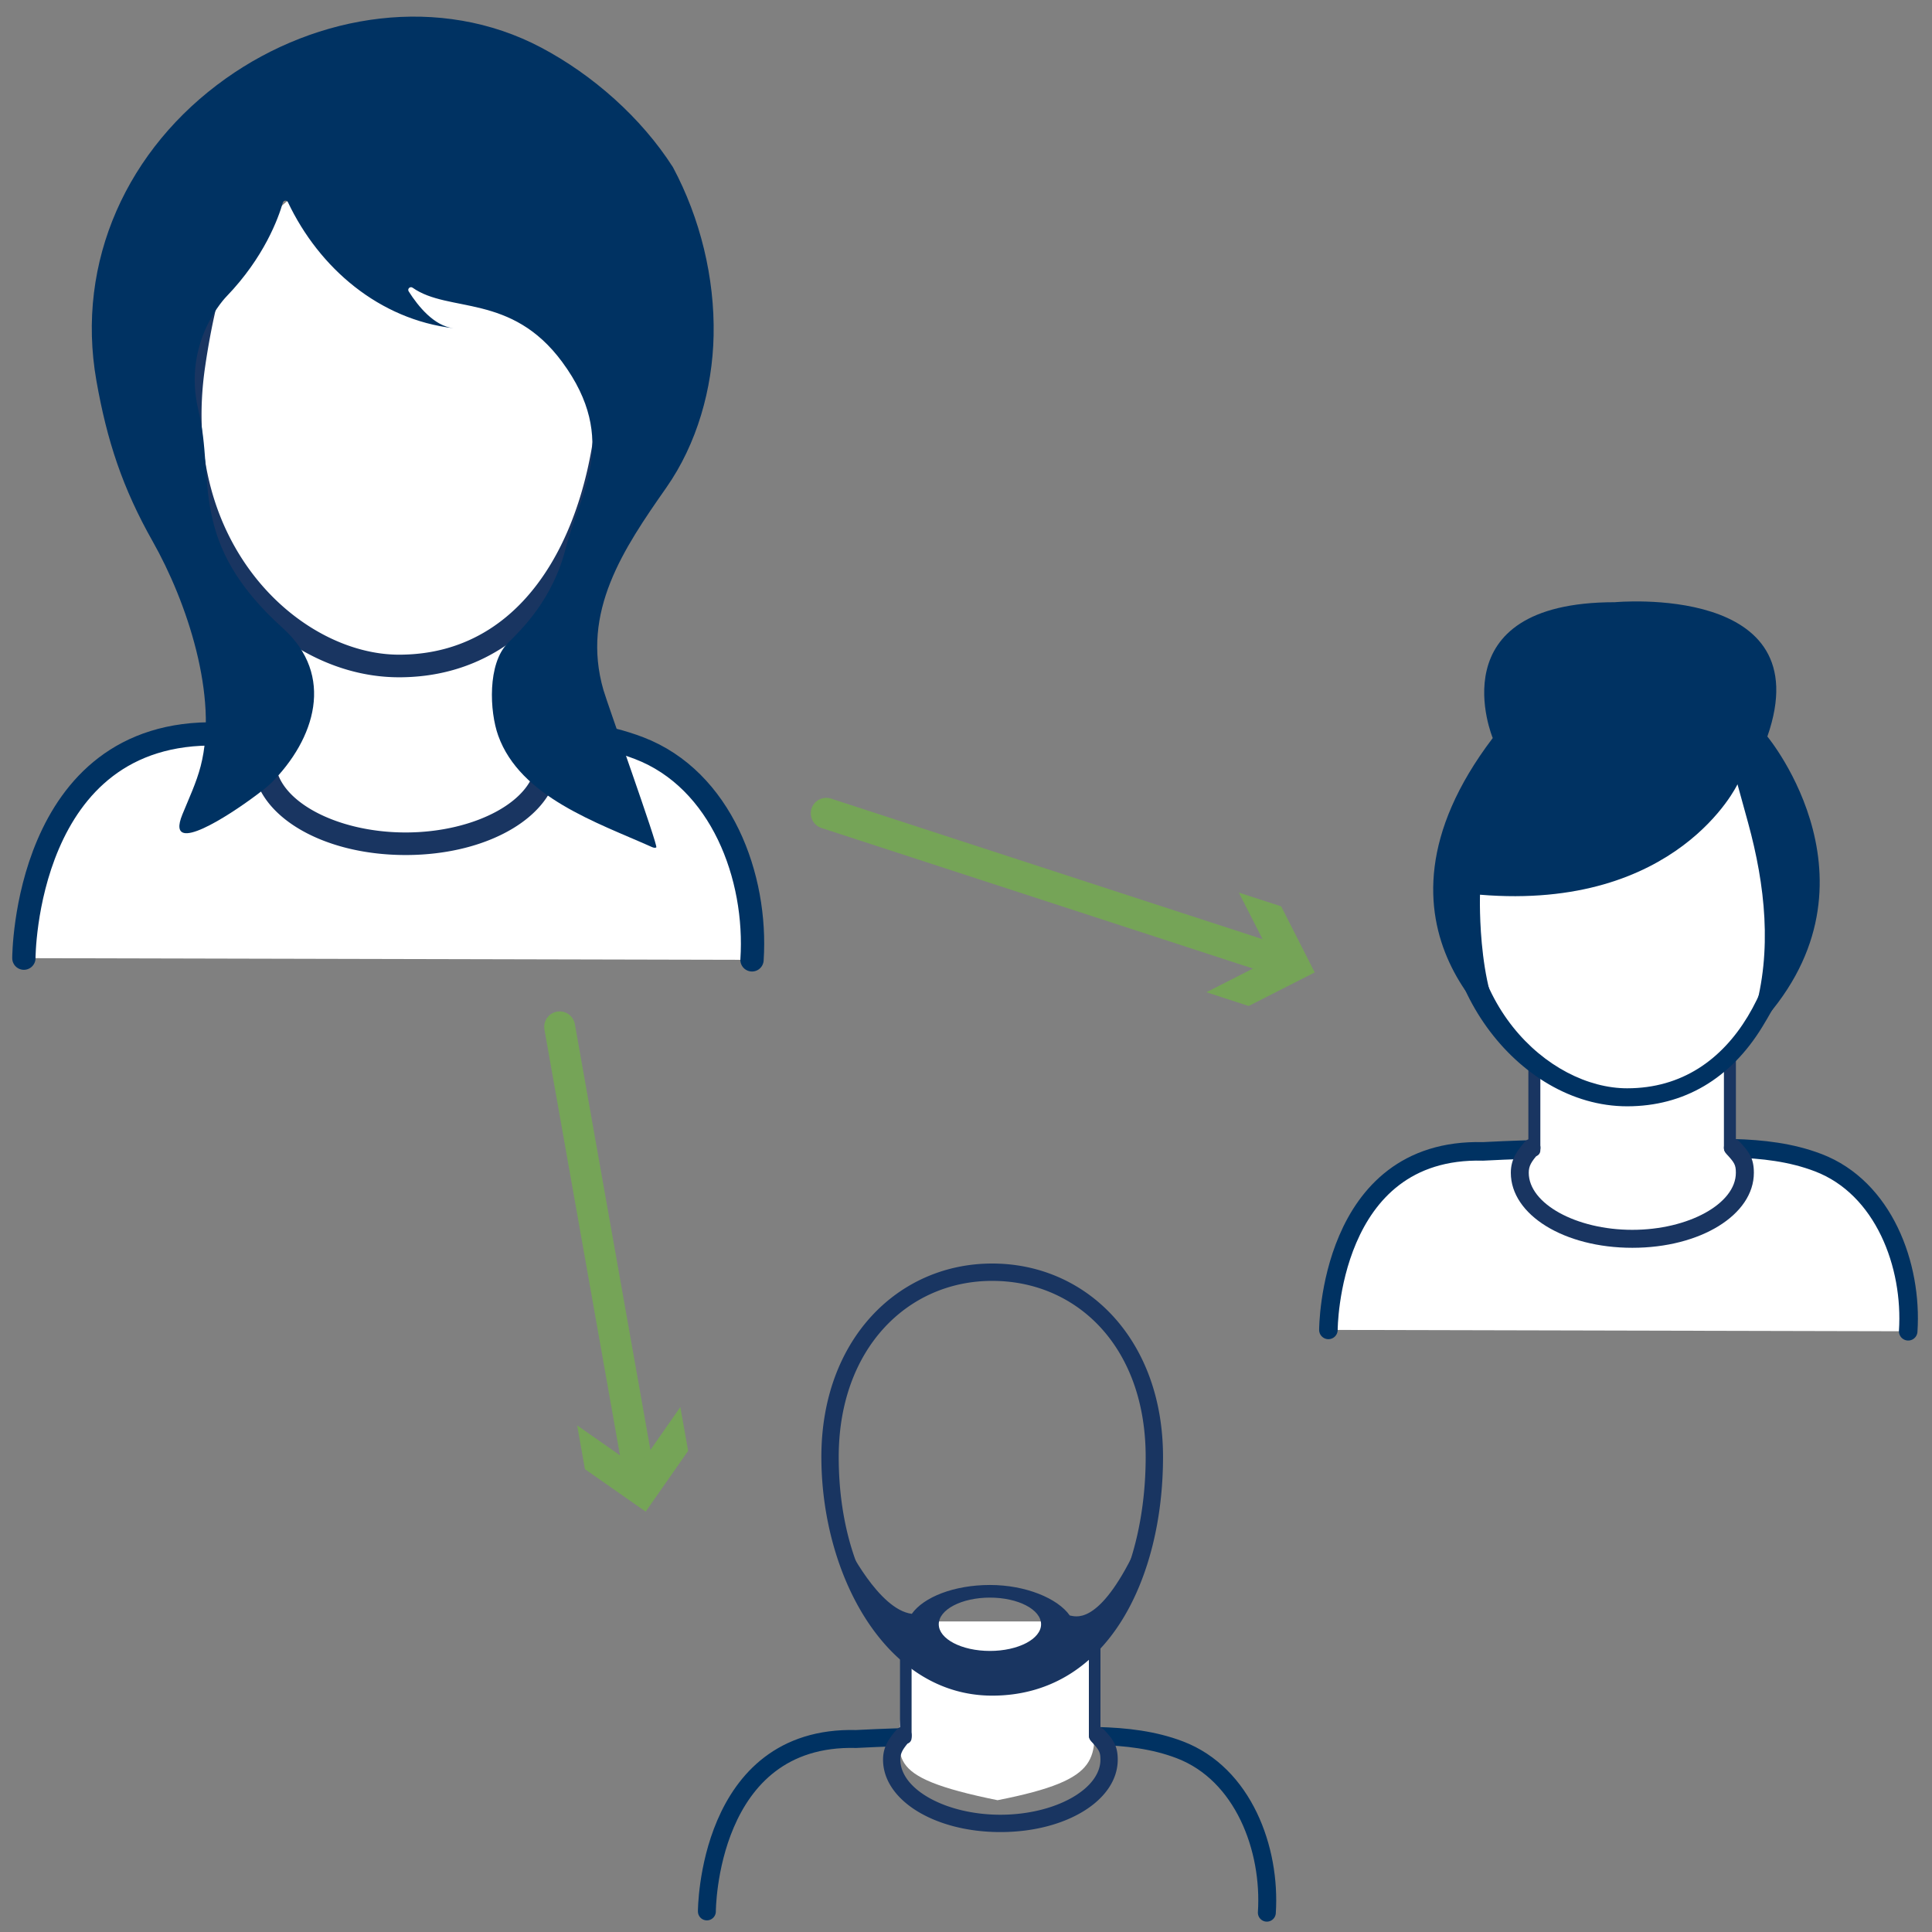
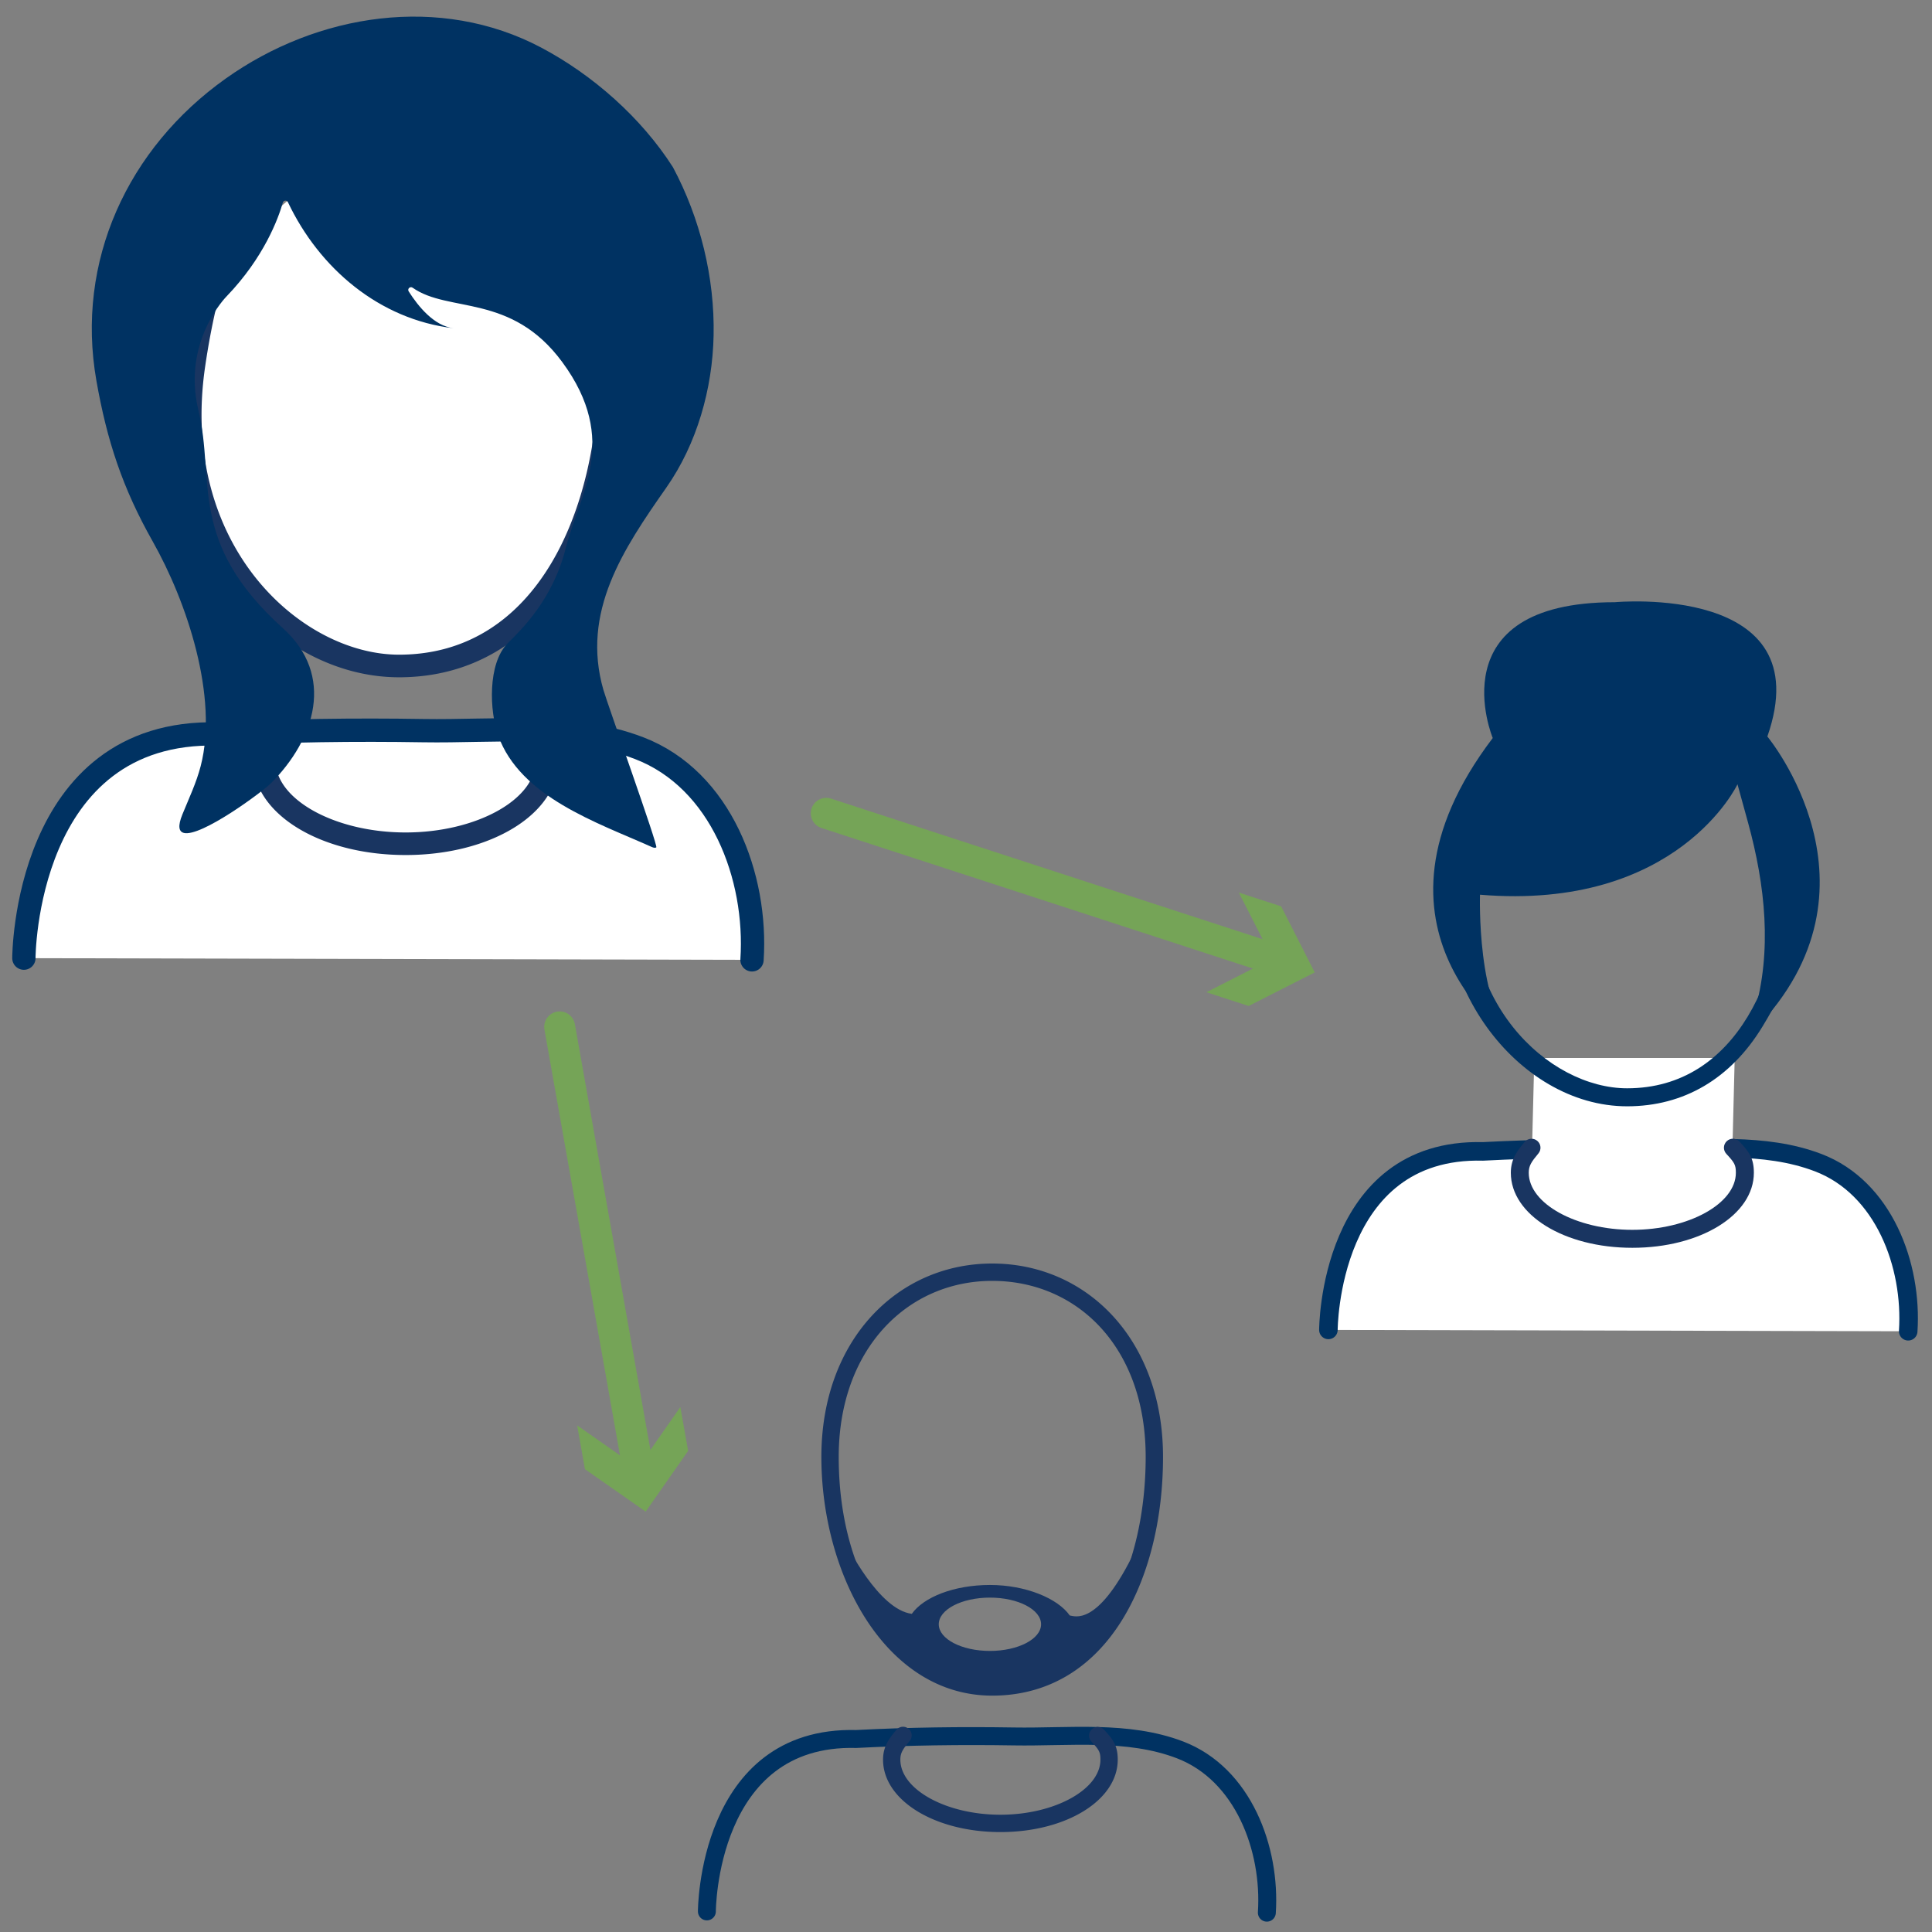
<svg xmlns="http://www.w3.org/2000/svg" id="Layer_1" viewBox="0 0 500 500">
  <rect x="0" y="0" width="500" height="500" fill="#808080" stroke="none" />
  <defs>
    <style>.cls-1{fill:#003262}.cls-2{fill:#fff}.cls-5{fill:#193561}.cls-6{fill:#75a457}.cls-7{stroke-linecap:round;stroke-miterlimit:10;stroke:#75a457;stroke-width:8px;fill:none}</style>
  </defs>
  <g id="Artwork_52">
    <ellipse class="cls-2" cx="104.51" cy="107.01" rx="54.09" ry="66.22" />
    <path d="M6.18 247.97s.04-59.31 50.23-58.02c17.68-.91 35.43-1.15 53.12-.86 18.43.31 38.23-2.22 55.85 4.52 21.28 8.14 30.65 33.32 29.24 54.8" style="stroke-width:6.03px;stroke:#003262;stroke-linecap:round;stroke-miterlimit:10;fill:#fff" />
-     <path class="cls-2" d="M104.96 219.76c-40.1-8.15-32.57-14.23-32.57-31.78l.72-28.39h65.13l-.72 28.39c0 17.55 4.02 24.59-32.57 31.78Z" />
    <path class="cls-5" d="M73.12 191.57c-1.07 0-1.95-.87-1.95-1.95v-27.27c0-1.07.87-1.95 1.95-1.95s1.95.87 1.95 1.95v27.27c0 1.07-.87 1.95-1.95 1.95ZM136.69 190.88c-1.07 0-1.95-.87-1.95-1.95v-31.61c0-1.07.87-1.95 1.95-1.95s1.95.87 1.95 1.95v31.61c0 1.07-.87 1.95-1.95 1.95Z" />
    <path class="cls-5" d="M104.97 221.28c-22.15 0-39.5-10.71-39.5-24.39 0-4.63 2.28-7.37 4.49-10.01a2.917 2.917 0 1 1 4.48 3.74c-2.27 2.72-3.13 3.97-3.13 6.27 0 10.05 15.42 18.55 33.66 18.55s33.66-8.49 33.66-18.55c0-2.59-.47-3.31-3.1-6.15a2.933 2.933 0 0 1 .16-4.13c1.18-1.1 3.03-1.02 4.13.16 2.97 3.21 4.66 5.27 4.66 10.12 0 13.67-17.35 24.39-39.5 24.39ZM103.27 175.28c-35.99 0-66.49-41.88-57.49-80.33 5.51-23.57 28.86-54.25 57.27-63.85 30.03-10.15 52.11 38.06 57.71 63.85 4.42 20.38-4.81 40.22-13.55 54.51-10.33 16.89-25.52 25.82-43.94 25.82Zm0-146.38c-28.48 0-44.16 24.73-50.19 66.04-6.73 46.14 24.81 74.49 50.19 74.49 35.68 0 51.65-37.41 51.65-74.49s-23.17-66.03-51.65-66.03Z" />
    <path class="cls-1" d="M47.58 215.56c-1.29-.33-1.62-1.74-.38-4.78 1.68-4.13 3.61-8.18 4.73-12.49 4.66-17.96-3.56-42.52-12.42-58.19-7.81-13.82-11.82-26.03-14.56-41.57-5.45-30.91 8.11-60.19 33.5-78.22 23.71-16.85 55.48-21.83 81.64-7.98 13.32 7.05 25.84 18.1 34.02 30.87.01.02.02.03.03.04 7.08 13.22 10.86 28.66 10.54 43.64-.29 13.74-4.3 27.98-12.24 39.32-11.07 15.81-22.11 32.15-16.27 52.37 1.06 3.68 14.22 40.41 13.68 40.73-.37.22-.83.05-1.23-.13-13.99-6.26-33.98-12.89-39.68-28.79-2.25-6.24-2.81-18.65 2.48-23.94 3.4-3.4 11.64-11.16 15.04-24.74 3.4-13.58 14.07-27.65-.97-48.03-13.18-17.86-29.35-12.61-38.7-19.21-.64-.45-1.44.29-1.02.95 2.46 3.88 6.57 8.94 11.58 9.53-19.17-2.26-34.71-15.49-42.83-32.61-.28-.59-1.14-.53-1.32.1-1.18 4.12-4.86 14.19-14.55 24.26 0 0-11.64 11.64-7.28 29.59 4.37 17.95-2.91 33.96 21.83 56.28 13.55 12.22 8.4 28.69-3.12 40.19h-.01c-2.22 2.23-18.07 13.95-22.51 12.81Z" />
  </g>
  <g id="Artwork_44">
    <path d="M182.94 494.67s.03-45.61 38.63-44.62c13.59-.7 27.24-.88 40.85-.66 14.17.24 29.4-1.71 42.95 3.47 16.37 6.26 23.57 25.62 22.49 42.14" style="stroke-width:4.64px;fill:none;stroke:#003262;stroke-linecap:round;stroke-miterlimit:10" />
-     <path class="cls-2" d="M258.16 465.89c-30.84-6.27-25.04-10.94-25.04-24.44l.55-21.83h50.09l-.55 21.83c0 13.5 3.09 18.91-25.04 24.44Z" />
-     <path class="cls-5" d="M234.42 451.3c-.83 0-1.5-.67-1.5-1.5v-20.97c0-.83.67-1.5 1.5-1.5s1.5.67 1.5 1.5v20.97c0 .83-.67 1.5-1.5 1.5ZM283.3 450.77c-.83 0-1.5-.67-1.5-1.5v-24.3c0-.83.67-1.5 1.5-1.5s1.5.67 1.5 1.5v24.3c0 .83-.67 1.5-1.5 1.5Z" />
    <path class="cls-5" d="M258.91 474.14c-17.03 0-30.38-8.24-30.38-18.75 0-3.56 1.75-5.66 3.45-7.7.79-.95 2.21-1.08 3.16-.28.95.79 1.08 2.21.28 3.16-1.75 2.09-2.41 3.05-2.41 4.82 0 7.73 11.86 14.26 25.89 14.26s25.89-6.53 25.89-14.26c0-1.99-.36-2.54-2.39-4.73a2.244 2.244 0 0 1 3.29-3.05c2.29 2.47 3.58 4.05 3.58 7.78 0 10.52-13.34 18.75-30.38 18.75ZM256.78 438.83c-27.67 0-44.21-31.41-44.21-61.78S232.4 327 256.78 327s44.21 19.57 44.21 50.05c0 16.04-3.7 30.93-10.42 41.92-7.94 12.99-19.63 19.86-33.79 19.86Zm0-107.34c-21.9 0-39.72 17.56-39.72 45.56 0 35.86 20.19 57.28 39.72 57.28 27.44 0 39.72-28.77 39.72-57.28s-17.82-45.56-39.72-45.56Z" />
    <path class="cls-5" d="M292.85 403.11c-9.03 17.8-14.71 15.14-16 14.97-3.07-4.39-11.36-7.89-20.64-7.89s-17.18 3.12-20.26 7.5l-.02-.04c-8.58-1.12-16.79-17.91-16.79-17.91l8.21 20.89 19.77 14.92h19.4l18.28-10.82s18.28-41.78 8.05-21.64Zm-36.66 24.15c-7.31 0-13.24-3.09-13.24-6.9s5.93-6.9 13.24-6.9 13.24 3.09 13.24 6.9-5.93 6.9-13.24 6.9Z" />
  </g>
  <g id="Artwork_50">
-     <ellipse class="cls-2" cx="421.47" cy="231.94" rx="40.94" ry="51.37" />
    <path class="cls-1" d="M392.26 269.8s-43.79-28.97-5.94-78.8c0 0-14.68-35.15 31.6-35.15 0 0 53.38-5.02 39.47 34.76 0 0 32.45 39.01-3.09 75.71 0 0-1.87 1.14-.32-4.14 4.72-16.05 2.85-33.12-1.58-49.26l-2.74-9.95s-15.45 32.83-66.64 28.58c0 0-.95 28.97 9.23 38.24Z" />
    <path d="M343.79 344.18s.03-47.22 40-46.2c14.07-.73 28.21-.92 42.3-.68 14.67.24 30.44-1.77 44.47 3.6 16.95 6.48 24.41 26.53 23.28 43.63" style="stroke:#003262;stroke-linecap:round;stroke-miterlimit:10;stroke-width:4.8px;fill:#fff" />
    <path class="cls-2" d="M422.44 321.72c-31.93-6.49-25.93-11.33-25.93-25.31l.57-22.61h51.86l-.57 22.61c0 13.98 3.2 19.58-25.93 25.31Z" />
-     <path class="cls-5" d="M397.09 299.28c-.86 0-1.55-.69-1.55-1.55v-21.72c0-.86.69-1.55 1.55-1.55s1.55.69 1.55 1.55v21.72c0 .86-.69 1.55-1.55 1.55ZM447.7 298.73c-.86 0-1.55-.69-1.55-1.55v-25.16c0-.86.69-1.55 1.55-1.55s1.55.69 1.55 1.55v25.16c0 .86-.69 1.55-1.55 1.55Z" />
    <path class="cls-5" d="M422.45 322.93c-17.64 0-31.45-8.53-31.45-19.42 0-3.69 1.82-5.86 3.57-7.97.82-.98 2.29-1.12 3.27-.29.99.82 1.12 2.29.29 3.27-1.81 2.17-2.49 3.16-2.49 4.99 0 8 12.27 14.77 26.8 14.77s26.8-6.76 26.8-14.77c0-2.07-.37-2.63-2.47-4.9-.87-.94-.82-2.41.13-3.29.94-.87 2.41-.82 3.29.13 2.37 2.56 3.71 4.19 3.71 8.06 0 10.89-13.82 19.42-31.45 19.42Z" />
    <path class="cls-1" d="M421.1 286.31c-28.65 0-52.94-33.35-45.77-63.96 4.39-18.77 23.16-49.59 45.77-57.23 23.91-8.08 41.32 36.7 45.77 57.23 3.52 16.23-3.83 32.02-10.79 43.4-8.22 13.45-20.32 20.56-34.98 20.56Zm0-116.55c-22.68 0-35.16 19.69-39.96 52.58-5.36 36.74 19.75 59.31 39.96 59.31 28.41 0 41.12-29.79 41.12-59.31s-18.45-52.58-41.12-52.58Z" />
  </g>
  <path class="cls-7" d="m213.83 210.48 117.73 38.35" />
  <path class="cls-6" d="m312.21 256.79 17.1-8.7-8.7-17.09 10.95 3.56 8.69 17.1-17.09 8.69-10.95-3.56z" />
  <g>
    <path class="cls-7" d="m144.84 265.75 20.66 116.46" />
    <path class="cls-6" d="m149.37 368.89 15.72 10.99 10.98-15.73 2.02 11.33-10.99 15.73-15.72-10.99-2.01-11.33z" />
  </g>
</svg>